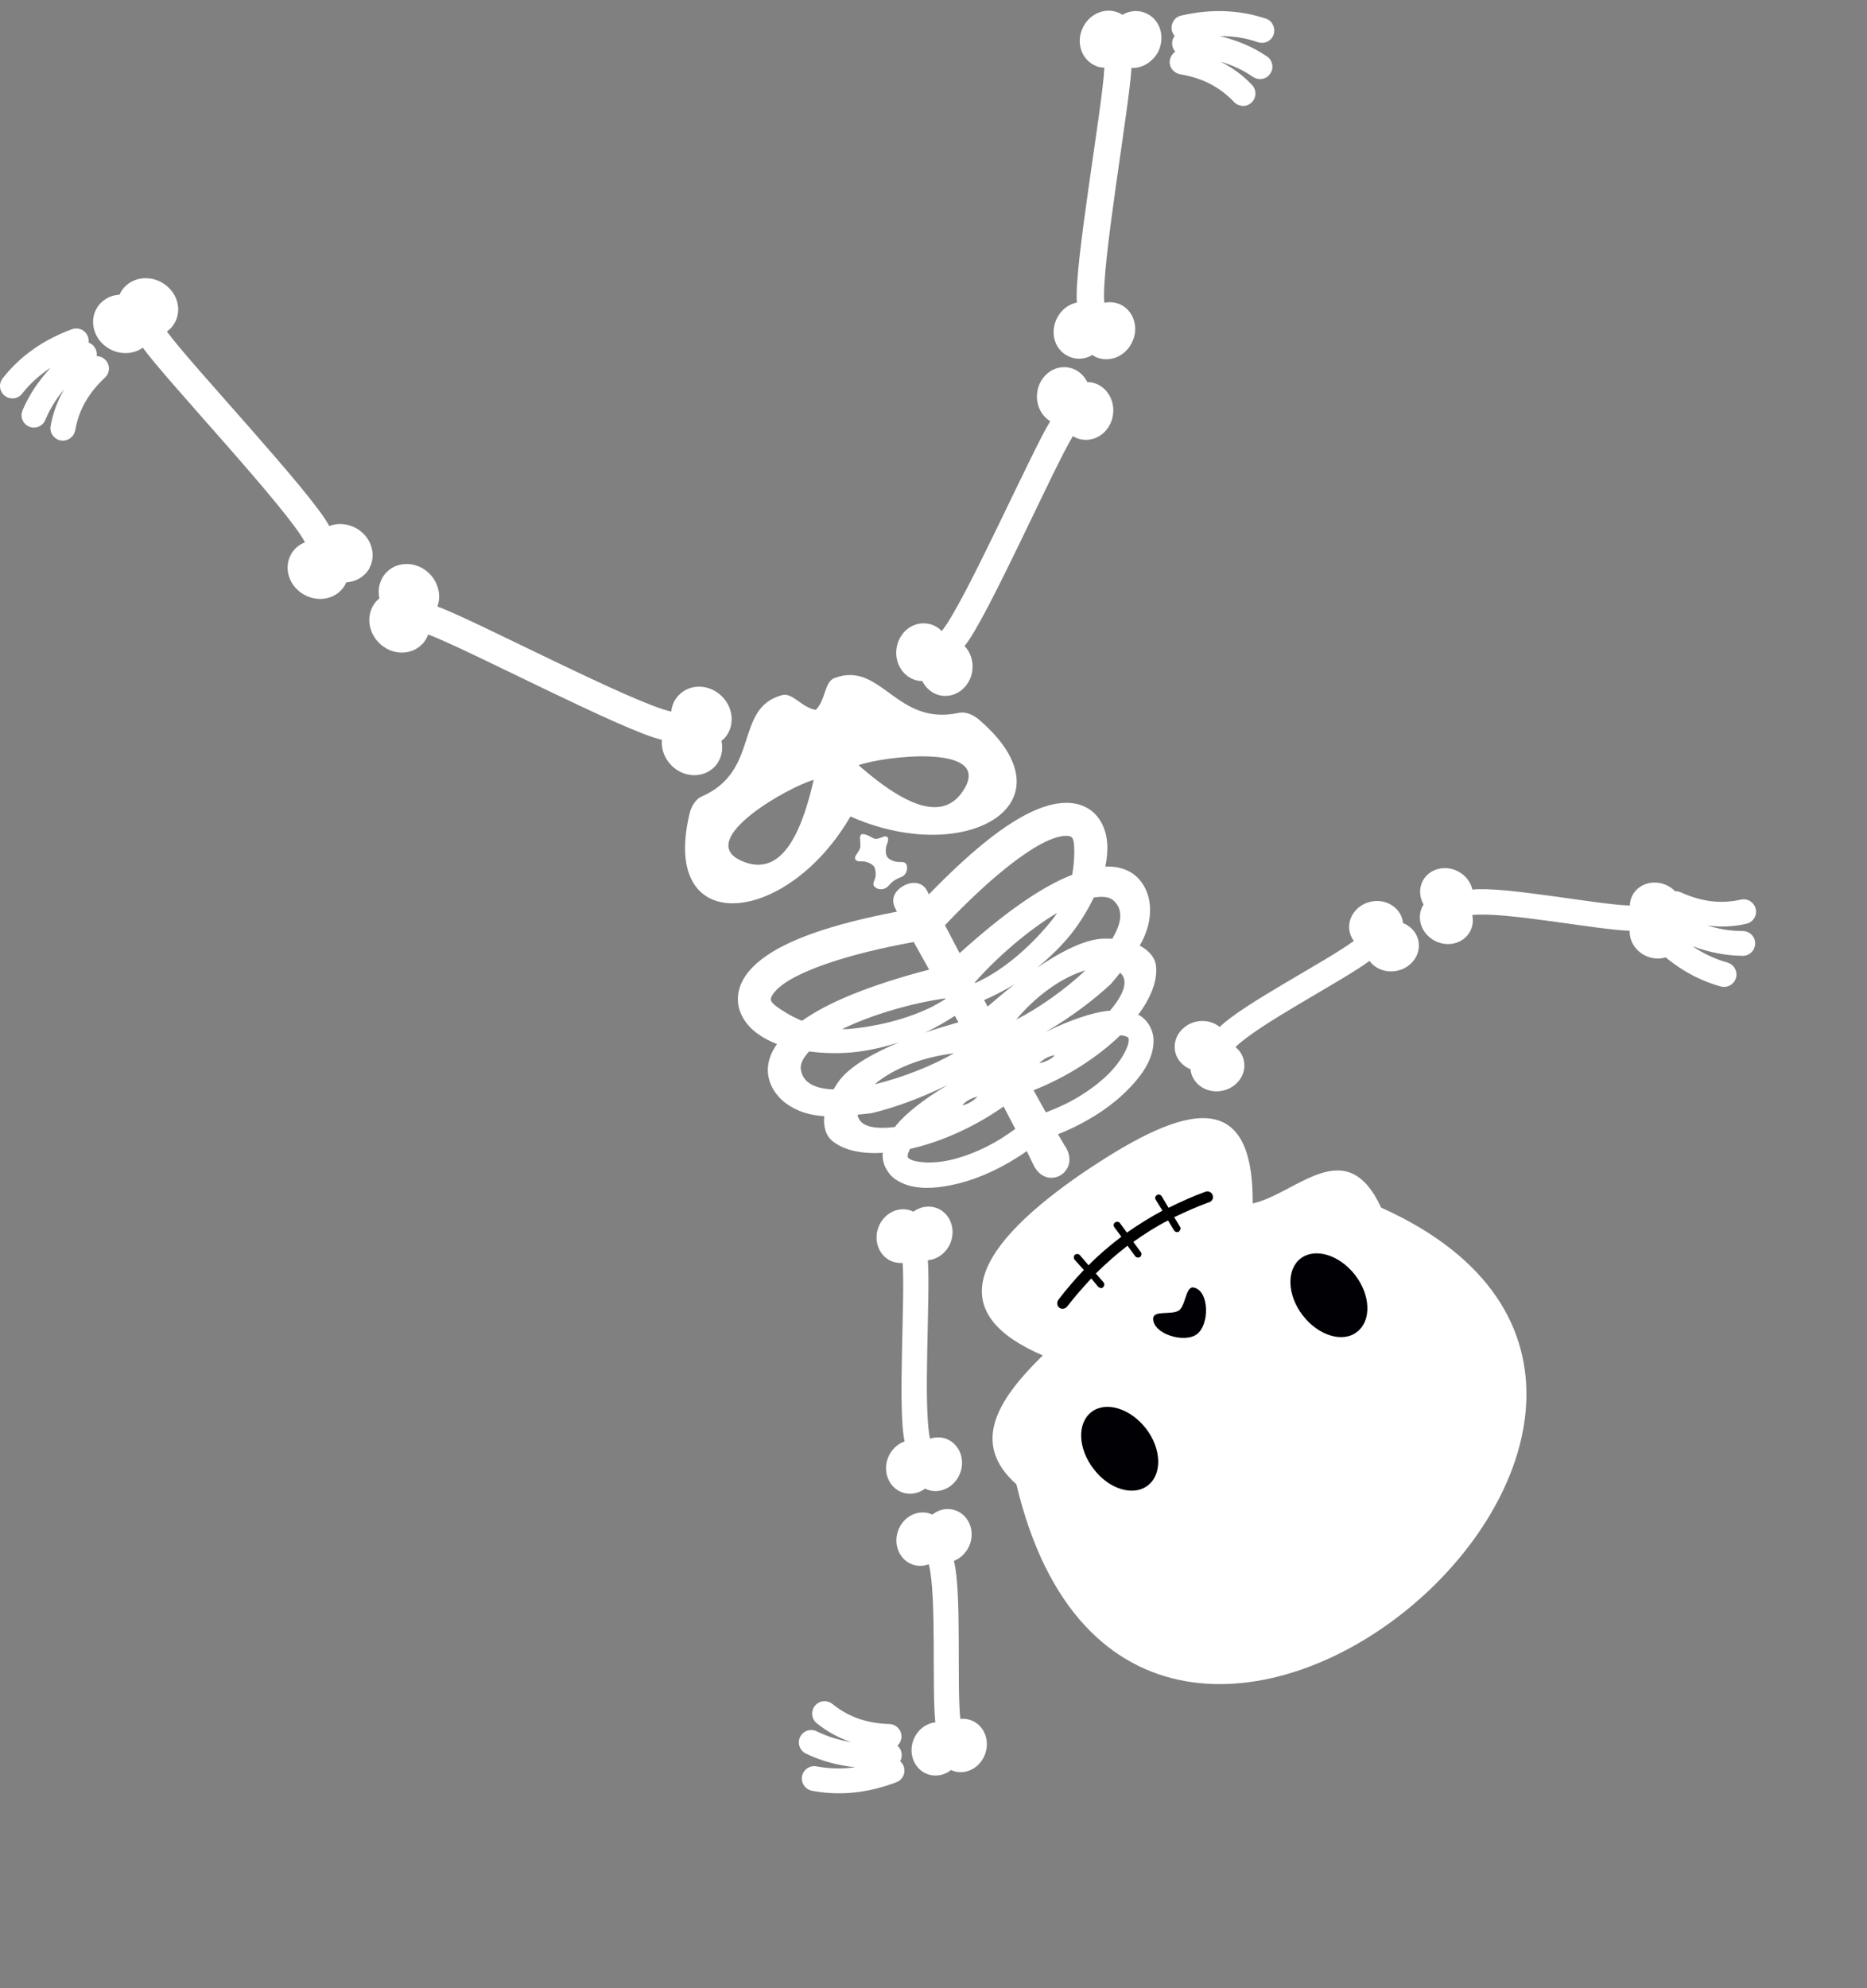
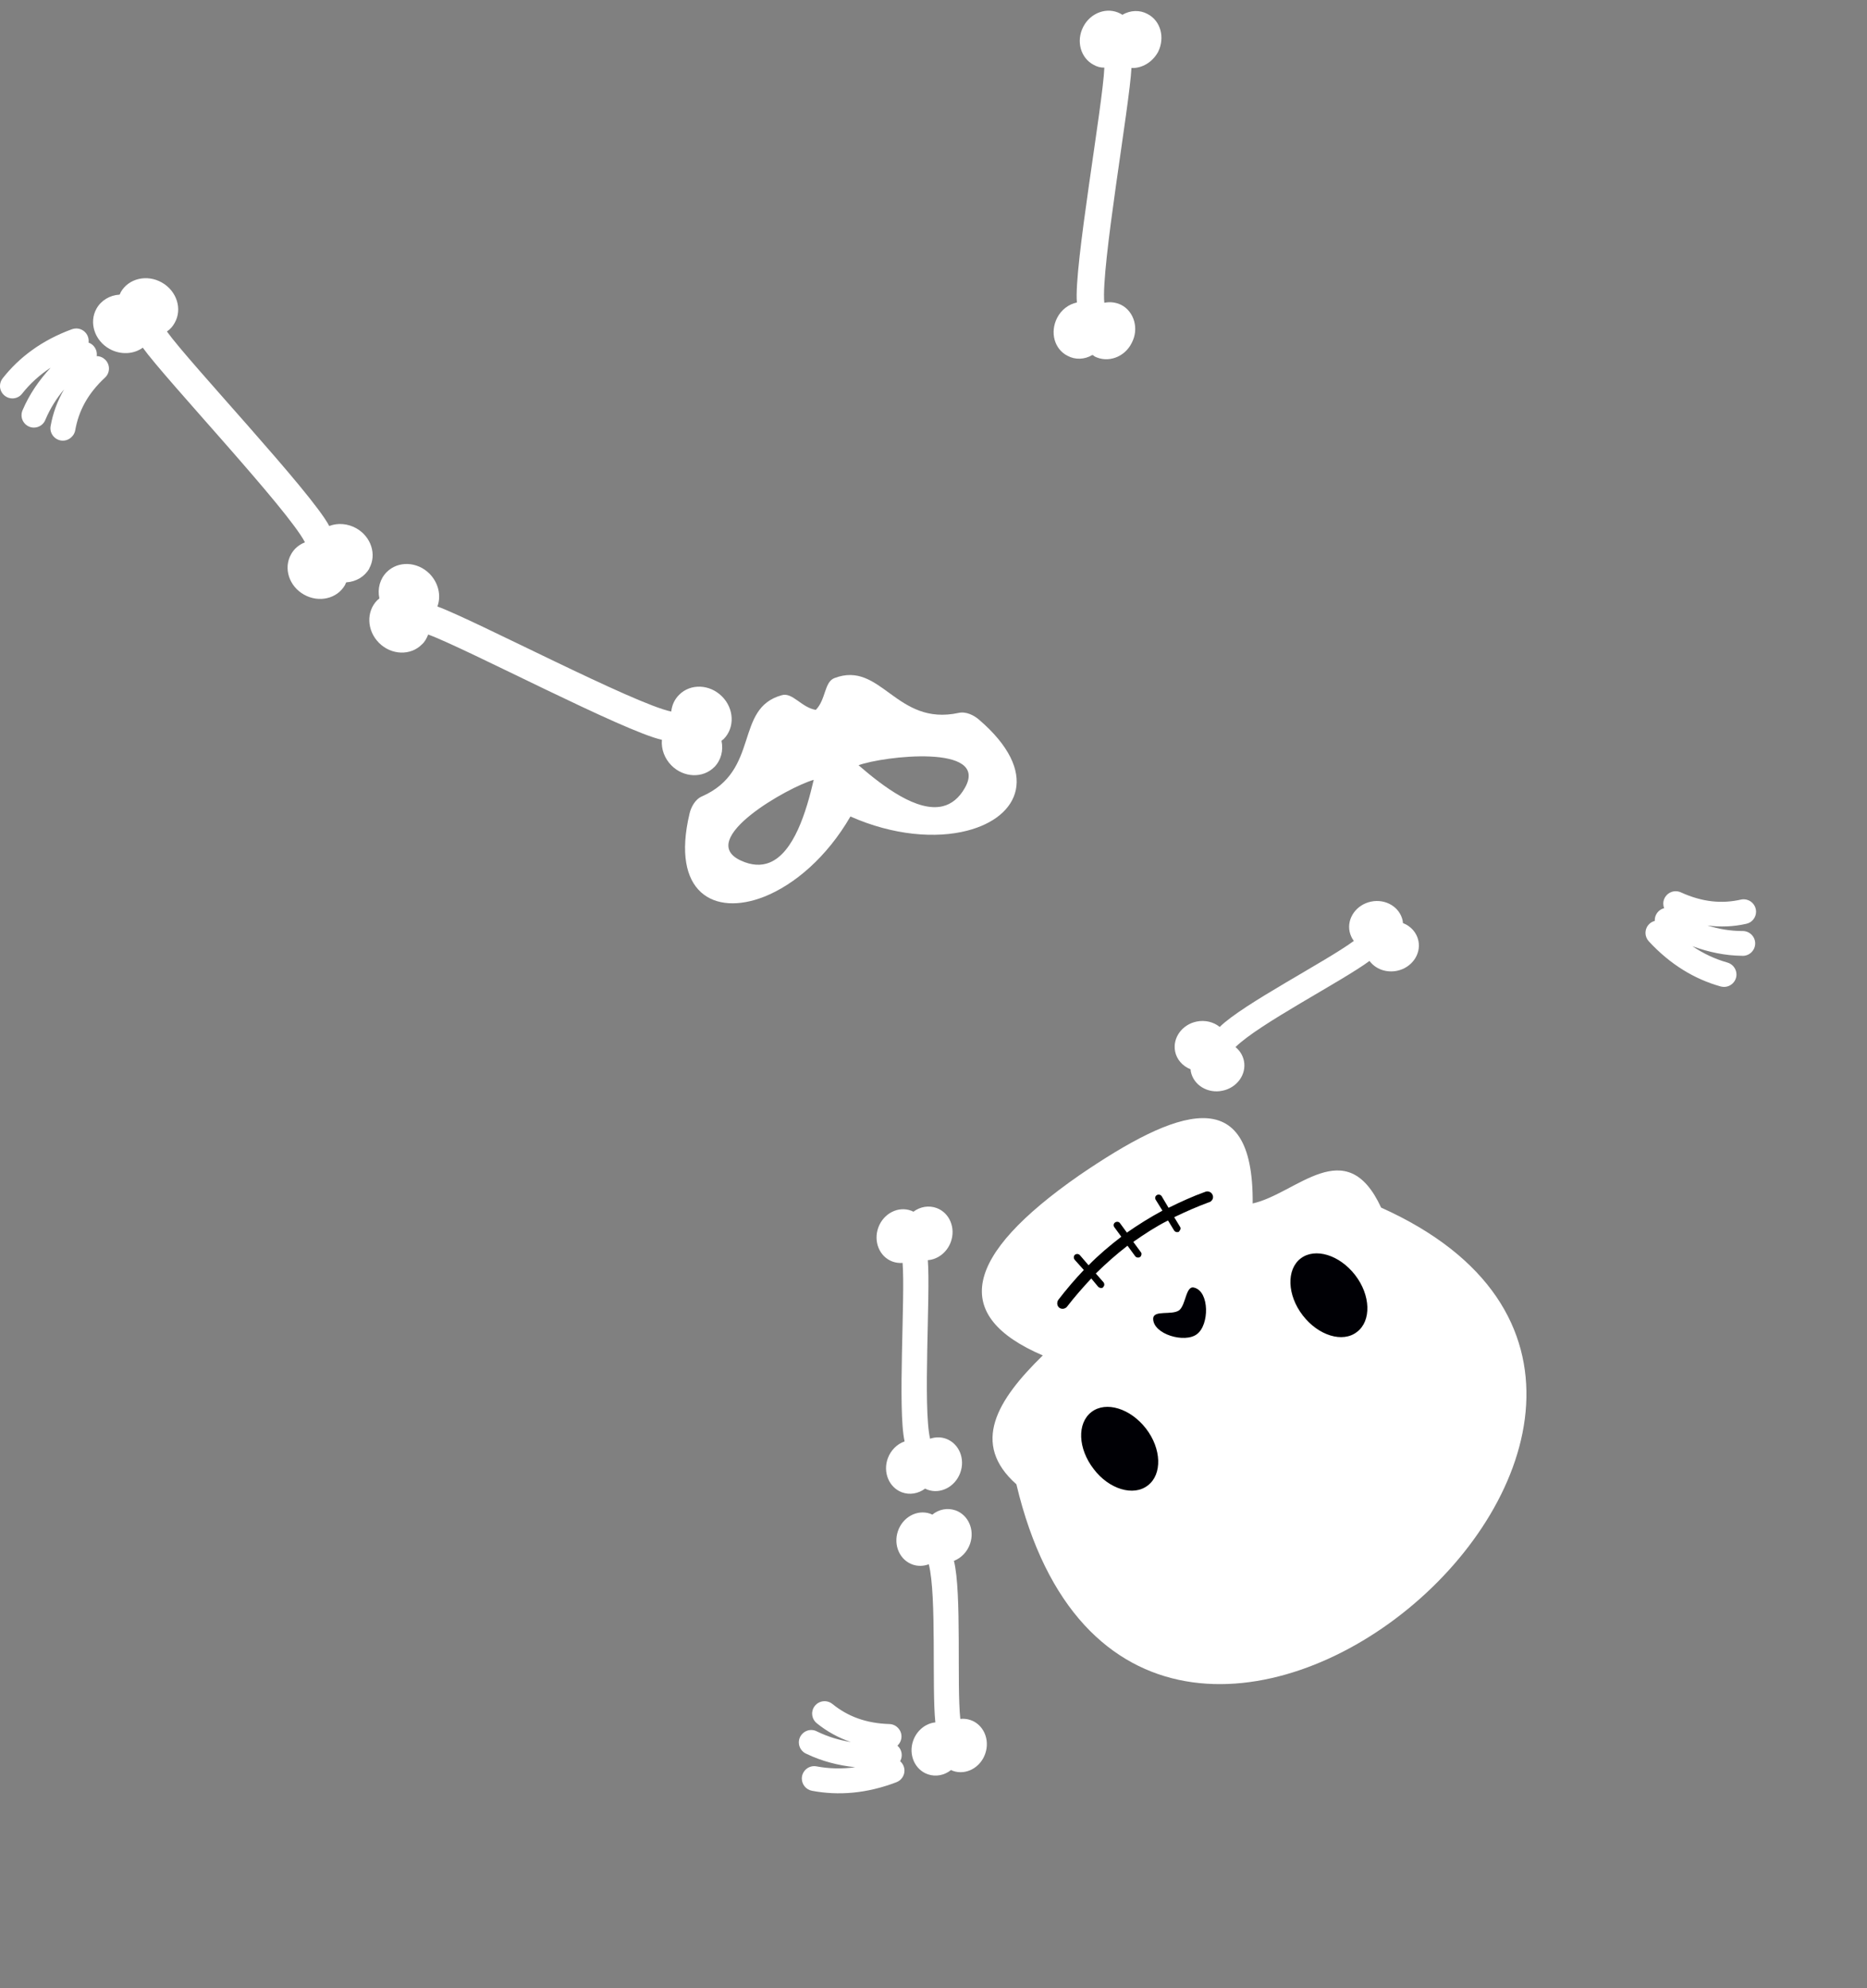
<svg xmlns="http://www.w3.org/2000/svg" clip-rule="evenodd" fill-rule="evenodd" height="414.2" preserveAspectRatio="xMidYMid meet" stroke-linejoin="round" stroke-miterlimit="2" version="1.0" viewBox="-0.0 -3.1 389.1 414.2" width="389.1" zoomAndPan="magnify">
  <rect x="-0.0" y="-3.1" width="389.1" height="414.2" fill="#808080" stroke="none" />
  <g>
    <g>
      <g id="change1_1">
        <path d="M-1020.7,-2633.44C-1009.76,-2636.26 -1005.43,-2645.58 -1018.27,-2656.59C-1019.28,-2657.46 -1020.93,-2658.31 -1022.45,-2657.98C-1035.54,-2655.12 -1038.63,-2668.92 -1048.36,-2665.23C-1050.52,-2664.41 -1050.12,-2660.77 -1052.26,-2658.6C-1055.26,-2659.1 -1057.08,-2662.28 -1059.31,-2661.67C-1069.35,-2658.94 -1063.73,-2645.95 -1076,-2640.57C-1077.43,-2639.95 -1078.27,-2638.29 -1078.57,-2636.99C-1082.49,-2620.53 -1073.49,-2615.54 -1062.99,-2619.69C-1056.74,-2622.17 -1049.96,-2627.9 -1045.04,-2636.39C-1036.06,-2632.42 -1027.21,-2631.76 -1020.7,-2633.44ZM-1025.75,-2638.54C-1031.07,-2637.21 -1038.17,-2642.59 -1043.35,-2647.07C-1038.27,-2648.95 -1016.02,-2651.58 -1021.16,-2642.4C-1022.4,-2640.19 -1023.98,-2638.99 -1025.75,-2638.54ZM-1061.9,-2626.79C-1063.6,-2626.11 -1065.58,-2626.15 -1067.88,-2627.21C-1077.44,-2631.61 -1057.9,-2642.57 -1052.69,-2644.03C-1054.24,-2637.37 -1056.82,-2628.84 -1061.9,-2626.79Z" fill="#fff" transform="translate(1222.277 2803.39)" />
      </g>
      <g id="change1_2">
-         <path d="M-1000.21,-2567.52L-1001.78,-2570.19C-996.226,-2572.41 -991.629,-2575.33 -988.293,-2578.44C-984.293,-2582.17 -981.765,-2585.95 -981.868,-2589.89C-981.92,-2591.86 -983.019,-2593.93 -984.825,-2594.98C-984.927,-2595.01 -985.002,-2595.01 -985.077,-2595.06C-982.528,-2598.49 -981.066,-2601.97 -981.34,-2605.12C-981.507,-2607.03 -982.866,-2608.49 -984.738,-2609.49C-983.242,-2612.15 -982.449,-2614.75 -982.614,-2617.64C-982.775,-2620.45 -984.152,-2623.38 -986.794,-2624.86C-988.323,-2625.72 -990.058,-2626.02 -991.915,-2625.96C-991.58,-2627.61 -991.421,-2629.22 -991.52,-2630.75C-991.705,-2633.62 -992.963,-2636.6 -995.649,-2638.14C-998.33,-2639.67 -1001.62,-2639.49 -1005.07,-2638.28C-1011.11,-2636.14 -1018.78,-2630.39 -1028.69,-2620.16L-1028.97,-2620.75C-1030.1,-2622.98 -1032.31,-2622.86 -1033.94,-2621.97C-1035.58,-2621.08 -1036.86,-2619.31 -1035.63,-2617.14L-1035.35,-2616.56C-1049.34,-2613.88 -1058.35,-2610.61 -1063.44,-2606.73C-1066.35,-2604.51 -1068.3,-2601.86 -1068.49,-2598.77C-1068.68,-2595.68 -1066.87,-2593 -1064.57,-2591.27C-1063.34,-2590.35 -1061.91,-2589.6 -1060.35,-2588.98C-1061.42,-2587.46 -1062.12,-2585.84 -1062.24,-2584.09C-1062.45,-2581.07 -1060.75,-2578.31 -1058.49,-2576.64C-1056.16,-2574.92 -1053.55,-2574.16 -1050.5,-2573.95C-1050.69,-2571.83 -1050.22,-2569.9 -1048.71,-2568.71C-1046.23,-2566.76 -1042.51,-2566.07 -1038.25,-2566.32C-1038.27,-2566.23 -1038.3,-2566.17 -1038.32,-2566.08C-1038.43,-2563.99 -1037.3,-2561.94 -1035.68,-2560.82C-1032.44,-2558.58 -1027.89,-2558.62 -1022.58,-2559.92C-1018.15,-2561.01 -1013.19,-2563.25 -1008.28,-2566.68L-1006.94,-2563.89C-1004.24,-2558.19 -997.037,-2562.22 -1000.18,-2567.54L-1000.21,-2567.52ZM-998.121,-2577.61C-999.961,-2576.55 -1002.07,-2575.6 -1004.31,-2574.74L-1006.88,-2579.36C-1000.01,-2582.06 -993.53,-2586.22 -988.804,-2590.81C-988.124,-2590.75 -987.64,-2590.63 -987.428,-2590.5C-987.049,-2590.28 -987.042,-2590.31 -987.04,-2589.75C-987.003,-2588.62 -988.446,-2585.36 -991.832,-2582.2C-993.524,-2580.63 -995.632,-2579.06 -998.126,-2577.61L-998.121,-2577.61ZM-1016.5,-2567.68C-1019.07,-2566.38 -1021.54,-2565.49 -1023.78,-2564.93C-1028.27,-2563.83 -1031.79,-2564.41 -1032.72,-2565.06C-1033.17,-2565.38 -1033.14,-2565.37 -1033.1,-2565.81C-1033.09,-2566.06 -1032.93,-2566.53 -1032.61,-2567.14C-1026.18,-2568.58 -1019.14,-2571.72 -1013.12,-2575.98L-1010.68,-2571.3C-1012.62,-2569.9 -1014.56,-2568.65 -1016.46,-2567.7L-1016.5,-2567.68ZM-1004.13,-2585.48C-1004.76,-2585.21 -1005.35,-2585.04 -1005.69,-2585C-1004.55,-2586.02 -1003.76,-2586.42 -1002.41,-2586.68C-1002.85,-2586.16 -1003.5,-2585.75 -1004.13,-2585.48ZM-1019.81,-2577C-1020.39,-2576.64 -1021.08,-2576.32 -1021.75,-2576.23C-1020.8,-2577.21 -1020.02,-2577.65 -1018.54,-2578.05C-1018.77,-2577.8 -1019.23,-2577.37 -1019.81,-2577L-1019.81,-2577ZM-990.962,-2595.91C-991.126,-2595.9 -991.254,-2595.92 -991.435,-2595.9C-994.812,-2595.49 -999.104,-2594.04 -1004.33,-2591.52C-999.233,-2594.5 -994.481,-2598.02 -990.74,-2601.52C-990.029,-2602.33 -989.461,-2603.07 -988.827,-2603.84C-986.902,-2602.16 -988.228,-2599.12 -990.966,-2595.91L-990.962,-2595.91ZM-1035.74,-2571.71C-1039.93,-2571.18 -1043.2,-2571.74 -1043.55,-2574.27C-1042.56,-2574.38 -1041.63,-2574.45 -1040.56,-2574.6C-1035.58,-2575.81 -1030.04,-2577.86 -1024.75,-2580.48C-1029.72,-2577.5 -1033.29,-2574.7 -1035.48,-2572.1C-1035.58,-2571.95 -1035.64,-2571.84 -1035.75,-2571.71L-1035.74,-2571.71ZM-1010.51,-2594.06C-1006.32,-2599.07 -1000.95,-2602.92 -996.064,-2604.33C-1000.37,-2600.29 -1005.8,-2596.46 -1010.51,-2594.06ZM-1023.48,-2587.05C-1028.08,-2584.42 -1034.25,-2581.98 -1039.99,-2580.59C-1036.14,-2583.9 -1029.97,-2586.28 -1023.48,-2587.05ZM-1016.46,-2596.8L-1017.18,-2598.15C-1014.95,-2599.11 -1012.86,-2600.22 -1010.87,-2601.41C-1012.62,-2600.05 -1014.54,-2598.43 -1016.47,-2596.78L-1016.46,-2596.8ZM-1022.53,-2593.52C-1024.97,-2592.81 -1027.37,-2592.1 -1029.46,-2591.38C-1027.38,-2592.38 -1025.31,-2593.52 -1023.28,-2594.86L-1022.53,-2593.52ZM-990.479,-2610.92C-991.616,-2610.96 -992.778,-2610.99 -993.863,-2610.78C-997.363,-2610.14 -1001.45,-2608.07 -1006.16,-2604.86C-1003.45,-2607.09 -1000.99,-2609.46 -999.012,-2611.96C-997.042,-2614.46 -995.536,-2617 -994.31,-2619.51C-992.625,-2619.78 -991.139,-2619.73 -990.191,-2618.87C-988.051,-2616.93 -988.578,-2614.05 -990.479,-2610.92L-990.479,-2610.92ZM-1048.56,-2579.53C-1052.23,-2579.66 -1054.93,-2580.79 -1055.37,-2583.64C-1055.58,-2584.91 -1054.8,-2586.18 -1053.65,-2587.44C-1050.88,-2587.09 -1047.93,-2586.96 -1044.76,-2587.24C-1041.59,-2587.52 -1038.25,-2588.28 -1034.9,-2589.33C-1040.17,-2587.14 -1044.14,-2584.86 -1046.6,-2582.28C-1047.36,-2581.49 -1047.98,-2580.51 -1048.56,-2579.53L-1048.56,-2579.53ZM-1016.38,-2603.03C-1017.26,-2602.57 -1018.12,-2602.09 -1019.03,-2601.7L-1019.11,-2601.82C-1014.73,-2606.86 -1008.06,-2612.67 -1001.98,-2616.3C-1002.22,-2615.94 -1002.44,-2615.58 -1002.71,-2615.22C-1005.91,-2611.15 -1010.71,-2606.3 -1016.4,-2603.02L-1016.38,-2603.03ZM-1027.77,-2596.88C-1033.64,-2593.92 -1040.32,-2592.56 -1045.48,-2592.11C-1045.93,-2592.08 -1046.36,-2592.1 -1046.79,-2592.09C-1040.42,-2595.19 -1031.91,-2597.59 -1025.31,-2598.49L-1025.22,-2598.35C-1026.06,-2597.83 -1026.93,-2597.38 -1027.78,-2596.88L-1027.77,-2596.88ZM-1022.28,-2607.92L-1025.34,-2613.74C-1014.94,-2624.69 -1007.15,-2630.26 -1002.8,-2631.8C-1000.45,-2632.63 -999.384,-2632.33 -999.104,-2632.17C-998.82,-2632.02 -998.516,-2631.72 -998.424,-2630.32C-998.338,-2629.01 -998.375,-2626.77 -998.827,-2624.25C-1004.91,-2621.87 -1012.53,-2616.74 -1022.28,-2607.92L-1022.28,-2607.92ZM-1028.64,-2604.49C-1041.35,-2601.16 -1049.82,-2597.6 -1055.14,-2593.82C-1057.5,-2594.82 -1059.39,-2596.02 -1060.44,-2596.81C-1061.56,-2597.65 -1061.64,-2598.07 -1061.62,-2598.39C-1061.59,-2598.71 -1061.26,-2599.77 -1059.28,-2601.28C-1055.62,-2604.07 -1046.69,-2607.55 -1031.85,-2610.24L-1028.64,-2604.49Z" fill="#fff" transform="translate(1222.277 2803.39)" />
-       </g>
+         </g>
      <g id="change1_3">
-         <path d="M-1034.46,-2623.77C-1033.26,-2624.24 -1032.94,-2625.77 -1033.47,-2626.55C-1033.87,-2627.11 -1034.85,-2626.8 -1035.6,-2626.98C-1036.44,-2627.17 -1037.02,-2627.5 -1037.34,-2627.93C-1037.65,-2628.37 -1037.74,-2629.03 -1037.63,-2629.89C-1037.53,-2630.65 -1036.91,-2631.46 -1037.3,-2632.03C-1037.84,-2632.8 -1039.2,-2631.25 -1040.32,-2631.89C-1044.01,-2633.99 -1042.83,-2631.66 -1042.97,-2630.15C-1043.08,-2628.91 -1044.51,-2628.15 -1043.96,-2627.38C-1043.57,-2626.82 -1042.58,-2627.16 -1041.84,-2626.96C-1040.98,-2626.73 -1040.45,-2626.38 -1040.11,-2625.98C-1039.89,-2625.51 -1039.72,-2624.91 -1039.79,-2624.03C-1039.86,-2623.27 -1040.52,-2622.47 -1040.13,-2621.9C-1039.59,-2621.13 -1038.06,-2620.91 -1037.19,-2621.87C-1036.47,-2622.66 -1035.96,-2623.2 -1034.46,-2623.78L-1034.46,-2623.77Z" fill="#fff" fill-rule="nonzero" transform="translate(1222.277 2803.39)" />
-       </g>
+         </g>
      <g id="change1_4">
        <path d="M-977.368,-2587.43C-977.943,-2590.25 -975.936,-2593.05 -972.887,-2593.67C-971.161,-2594.02 -969.383,-2593.61 -968.077,-2592.55C-963.228,-2597.33 -945.818,-2606.24 -940.128,-2610.47C-940.559,-2611.05 -940.86,-2611.71 -941.007,-2612.41C-941.589,-2615.23 -939.581,-2618.03 -936.527,-2618.66C-933.474,-2619.29 -930.526,-2617.51 -929.947,-2614.68C-929.926,-2614.51 -929.907,-2614.35 -929.888,-2614.19C-928.212,-2613.54 -927.01,-2612.16 -926.667,-2610.49C-926.085,-2607.66 -928.093,-2604.86 -931.148,-2604.24C-933.36,-2603.79 -935.607,-2604.6 -936.859,-2606.3C-942.579,-2602.07 -959.972,-2593.14 -964.791,-2588.35C-963.883,-2587.62 -963.266,-2586.62 -963.034,-2585.5C-962.452,-2582.68 -964.461,-2579.88 -967.514,-2579.26C-970.567,-2578.62 -973.513,-2580.41 -974.094,-2583.23C-974.114,-2583.41 -974.133,-2583.56 -974.154,-2583.73C-975.826,-2584.39 -977.027,-2585.76 -977.372,-2587.43L-977.368,-2587.43Z" fill="#fff" fill-rule="nonzero" transform="translate(1222.277 2803.39)" />
      </g>
      <g id="change1_5">
-         <path d="M-925.802,-2622.91C-924.506,-2625.45 -921.222,-2626.39 -918.466,-2624.99C-916.907,-2624.2 -915.777,-2622.78 -915.411,-2621.16C-908.691,-2621.88 -889.647,-2618.06 -882.613,-2617.84C-882.595,-2618.55 -882.416,-2619.26 -882.097,-2619.89C-880.804,-2622.45 -877.515,-2623.38 -874.754,-2621.98C-871.988,-2620.59 -870.798,-2617.38 -872.092,-2614.83C-872.186,-2614.68 -872.26,-2614.55 -872.348,-2614.41C-871.448,-2612.87 -871.368,-2611.05 -872.13,-2609.54C-873.423,-2606.99 -876.712,-2606.05 -879.473,-2607.45C-881.47,-2608.46 -882.717,-2610.48 -882.638,-2612.58C-889.703,-2612.82 -908.745,-2616.61 -915.448,-2615.86C-915.194,-2614.73 -915.332,-2613.57 -915.839,-2612.56C-917.133,-2610 -920.421,-2609.06 -923.181,-2610.46C-925.946,-2611.85 -927.137,-2615.06 -925.843,-2617.62C-925.749,-2617.76 -925.668,-2617.9 -925.582,-2618.05C-926.48,-2619.59 -926.561,-2621.4 -925.799,-2622.91L-925.802,-2622.91Z" fill="#fff" fill-rule="nonzero" transform="translate(1222.277 2803.39)" />
-       </g>
+         </g>
      <g id="change1_6">
        <path d="M-858.219,-2619.05C-857.089,-2618.76 -856.296,-2617.72 -856.296,-2616.56C-856.296,-2615.34 -857.16,-2614.27 -858.355,-2614.03C-860.955,-2613.44 -863.67,-2613.32 -866.439,-2613.68C-864.019,-2612.93 -861.618,-2612.54 -859.207,-2612.53C-859.159,-2612.53 -859.11,-2612.53 -859.062,-2612.53C-857.645,-2612.53 -856.479,-2611.36 -856.479,-2609.95C-856.479,-2608.53 -857.645,-2607.36 -859.062,-2607.36C-859.133,-2607.36 -859.204,-2607.37 -859.274,-2607.37C-862.698,-2607.41 -866.138,-2608.11 -869.57,-2609.37C-867.241,-2607.81 -864.829,-2606.68 -862.288,-2605.97C-861.166,-2605.66 -860.382,-2604.63 -860.382,-2603.47C-860.382,-2602.05 -861.549,-2600.89 -862.967,-2600.89C-863.204,-2600.89 -863.44,-2600.92 -863.669,-2600.98C-869.084,-2602.49 -874.176,-2605.54 -878.646,-2610.38C-879.094,-2610.86 -879.344,-2611.49 -879.344,-2612.14C-879.344,-2613.32 -878.543,-2614.35 -877.405,-2614.64C-877.474,-2615.88 -876.65,-2616.99 -875.453,-2617.29C-875.571,-2617.6 -875.632,-2617.91 -875.632,-2618.24C-875.632,-2619.66 -874.465,-2620.82 -873.046,-2620.82C-872.678,-2620.82 -872.315,-2620.74 -871.979,-2620.59C-867.424,-2618.52 -863.396,-2618.19 -859.485,-2619.07C-859.068,-2619.17 -858.633,-2619.16 -858.219,-2619.05L-858.219,-2619.05Z" fill="#fff" transform="translate(1222.277 2803.39)" />
      </g>
      <g>
        <g id="change1_14">
          <path d="M-3528.97,-3220.14C-3532.49,-3220.26 -3534.94,-3220.92 -3532.69,-3223.93C-3533.94,-3224.48 -3536.25,-3223.86 -3535.75,-3226.33C-3542.93,-3239 -3515.81,-3240.97 -3521.9,-3226.55C-3521.51,-3224.74 -3522.93,-3224.15 -3524.85,-3223.88C-3523.31,-3221.27 -3524.68,-3220.03 -3528.97,-3220.14Z" fill="#fff" transform="rotate(143.735 -15710.363 -6951.334) scale(6.887)" />
        </g>
        <g id="change2_1">
          <path d="M-3529.76,-3224.94C-3530.06,-3225.31 -3529.46,-3226.12 -3528.99,-3226.12C-3528.53,-3226.13 -3527.92,-3225.34 -3528.2,-3224.96C-3528.37,-3224.74 -3528.71,-3225.22 -3528.99,-3225.22C-3529.26,-3225.2 -3529.6,-3224.72 -3529.76,-3224.94Z" fill="#000005" transform="rotate(143.735 -15710.363 -6951.334) scale(6.887)" />
        </g>
        <g id="change3_1">
          <path d="M-3530.4,-3223.29C-3530.45,-3223.29 -3530.5,-3223.25 -3530.5,-3223.2L-3530.53,-3222.86C-3530.9,-3222.93 -3531.27,-3223.01 -3531.65,-3223.12C-3531.67,-3223.13 -3531.68,-3223.13 -3531.7,-3223.13C-3531.7,-3223.13 -3531.7,-3223.13 -3531.7,-3223.13C-3531.8,-3223.13 -3531.87,-3223.06 -3531.87,-3222.96C-3531.87,-3222.89 -3531.82,-3222.82 -3531.75,-3222.8C-3531.35,-3222.68 -3530.95,-3222.6 -3530.56,-3222.53L-3530.6,-3222.12C-3530.6,-3222.12 -3530.6,-3222.12 -3530.6,-3222.12C-3530.6,-3222.06 -3530.55,-3222.01 -3530.49,-3222.01C-3530.44,-3222.01 -3530.39,-3222.05 -3530.39,-3222.11L-3530.36,-3222.49C-3529.93,-3222.43 -3529.51,-3222.4 -3529.1,-3222.39L-3529.1,-3222.03C-3529.1,-3221.98 -3529.05,-3221.93 -3528.99,-3221.93C-3528.93,-3221.93 -3528.89,-3221.98 -3528.89,-3222.03L-3528.89,-3222.39C-3528.44,-3222.4 -3528.01,-3222.43 -3527.58,-3222.5L-3527.55,-3222.11C-3527.55,-3222.11 -3527.55,-3222.11 -3527.55,-3222.11C-3527.55,-3222.05 -3527.5,-3222 -3527.44,-3222C-3527.39,-3222 -3527.34,-3222.05 -3527.34,-3222.11C-3527.34,-3222.11 -3527.34,-3222.12 -3527.34,-3222.12L-3527.38,-3222.53C-3526.99,-3222.6 -3526.61,-3222.69 -3526.23,-3222.8C-3526.16,-3222.82 -3526.1,-3222.89 -3526.1,-3222.97C-3526.1,-3223.06 -3526.18,-3223.13 -3526.27,-3223.13C-3526.29,-3223.13 -3526.31,-3223.13 -3526.33,-3223.12C-3526.68,-3223.02 -3527.04,-3222.94 -3527.41,-3222.87L-3527.43,-3223.2C-3527.44,-3223.25 -3527.48,-3223.3 -3527.54,-3223.3C-3527.54,-3223.3 -3527.55,-3223.3 -3527.55,-3223.29C-3527.6,-3223.29 -3527.64,-3223.24 -3527.64,-3223.19C-3527.64,-3223.19 -3527.64,-3223.18 -3527.64,-3223.18L-3527.61,-3222.83C-3528.03,-3222.77 -3528.45,-3222.73 -3528.88,-3222.72L-3528.88,-3223.11C-3528.88,-3223.11 -3528.88,-3223.11 -3528.88,-3223.11C-3528.88,-3223.17 -3528.93,-3223.22 -3528.99,-3223.22C-3528.99,-3223.22 -3529,-3223.22 -3529,-3223.22C-3529.05,-3223.21 -3529.1,-3223.16 -3529.09,-3223.11L-3529.09,-3222.73C-3529.5,-3222.74 -3529.91,-3222.76 -3530.32,-3222.83L-3530.29,-3223.18C-3530.29,-3223.18 -3530.29,-3223.19 -3530.29,-3223.19C-3530.29,-3223.25 -3530.34,-3223.3 -3530.4,-3223.3C-3530.4,-3223.3 -3530.4,-3223.3 -3530.4,-3223.3L-3530.4,-3223.29Z" transform="rotate(143.735 -15710.363 -6951.334) scale(6.887)" />
        </g>
        <g fill="#000005" fill-rule="nonzero" id="change2_2">
          <path d="M-3587.94,-3220.68C-3588.49,-3220.67 -3588.93,-3220.03 -3588.91,-3219.26C-3588.89,-3218.49 -3588.43,-3217.87 -3587.88,-3217.88L-3587.88,-3217.88C-3587.33,-3217.89 -3586.89,-3218.53 -3586.91,-3219.31C-3586.93,-3220.08 -3587.39,-3220.7 -3587.94,-3220.68C-3587.94,-3220.68 -3587.94,-3220.68 -3587.94,-3220.68Z" transform="rotate(143.735 -15890.455 -6860.9) scale(6.887)" />
          <path d="M-3580.09,-3220.68C-3580.64,-3220.67 -3581.08,-3220.03 -3581.06,-3219.26C-3581.04,-3218.49 -3580.58,-3217.87 -3580.03,-3217.88L-3580.03,-3217.88C-3579.47,-3217.89 -3579.04,-3218.53 -3579.06,-3219.31C-3579.07,-3220.08 -3579.54,-3220.7 -3580.09,-3220.68C-3580.09,-3220.68 -3580.09,-3220.68 -3580.09,-3220.68Z" transform="rotate(143.735 -15890.455 -6860.9) scale(6.887)" />
        </g>
      </g>
      <g id="change1_7">
        <path d="M-1034.31,-2495.6C-1037.01,-2496.61 -1038.32,-2499.79 -1037.24,-2502.71C-1036.62,-2504.36 -1035.34,-2505.65 -1033.75,-2506.2C-1035.24,-2512.84 -1033.59,-2536.33 -1034.17,-2543.39C-1034.89,-2543.33 -1035.61,-2543.43 -1036.28,-2543.67C-1038.99,-2544.67 -1040.3,-2547.86 -1039.22,-2550.78C-1038.14,-2553.7 -1035.08,-2555.28 -1032.36,-2554.26C-1032.19,-2554.2 -1032.06,-2554.12 -1031.92,-2554.05C-1030.48,-2555.13 -1028.67,-2555.41 -1027.07,-2554.82C-1024.36,-2553.82 -1023.05,-2550.64 -1024.13,-2547.72C-1024.92,-2545.6 -1026.8,-2544.12 -1028.91,-2543.96C-1028.34,-2536.87 -1029.96,-2513.38 -1028.44,-2506.76C-1027.34,-2507.14 -1026.16,-2507.14 -1025.1,-2506.75C-1022.39,-2505.75 -1021.07,-2502.56 -1022.16,-2499.64C-1023.24,-2496.72 -1026.3,-2495.14 -1029.02,-2496.16C-1029.18,-2496.22 -1029.32,-2496.3 -1029.47,-2496.37C-1030.91,-2495.3 -1032.72,-2495.01 -1034.31,-2495.6L-1034.31,-2495.6Z" fill="#fff" fill-rule="nonzero" transform="translate(1222.277 2803.39)" />
      </g>
      <g id="change1_8">
        <path d="M-1023.2,-2491.86C-1020.49,-2490.93 -1019.1,-2487.82 -1020.1,-2484.89C-1020.67,-2483.24 -1021.91,-2481.92 -1023.47,-2481.32C-1021.81,-2474.77 -1022.9,-2455.38 -1022.14,-2448.39C-1021.43,-2448.47 -1020.71,-2448.39 -1020.03,-2448.16C-1017.32,-2447.24 -1015.93,-2444.12 -1016.93,-2441.19C-1017.92,-2438.25 -1020.93,-2436.62 -1023.64,-2437.55C-1023.8,-2437.62 -1023.94,-2437.68 -1024.08,-2437.74C-1025.47,-2436.62 -1027.27,-2436.3 -1028.87,-2436.84C-1031.59,-2437.76 -1032.98,-2440.88 -1031.98,-2443.81C-1031.25,-2445.93 -1029.43,-2447.45 -1027.34,-2447.67C-1028.1,-2454.69 -1027.03,-2474.08 -1028.71,-2480.61C-1029.8,-2480.2 -1030.96,-2480.17 -1032.03,-2480.53C-1034.75,-2481.45 -1036.14,-2484.58 -1035.14,-2487.51C-1034.15,-2490.44 -1031.14,-2492.07 -1028.43,-2491.15C-1028.28,-2491.08 -1028.13,-2491.02 -1027.97,-2490.95C-1026.59,-2492.08 -1024.79,-2492.4 -1023.19,-2491.85L-1023.2,-2491.86Z" fill="#fff" fill-rule="nonzero" transform="translate(1222.277 2803.39)" />
      </g>
      <g id="change1_9">
        <path d="M-1049.92,-2452.03C-1050.09,-2452.07 -1050.26,-2452.08 -1050.44,-2452.08C-1051.85,-2452.08 -1053.02,-2450.92 -1053.02,-2449.5C-1053.02,-2448.71 -1052.65,-2447.96 -1052.03,-2447.47C-1049.96,-2445.79 -1047.58,-2444.47 -1044.94,-2443.57C-1047.44,-2443.97 -1049.76,-2444.69 -1051.93,-2445.74C-1052.32,-2445.96 -1052.76,-2446.08 -1053.21,-2446.08C-1054.62,-2446.08 -1055.79,-2444.91 -1055.79,-2443.5C-1055.79,-2442.44 -1055.14,-2441.48 -1054.15,-2441.09C-1051.07,-2439.61 -1047.68,-2438.71 -1044.04,-2438.32C-1046.82,-2437.95 -1049.49,-2438.01 -1052.08,-2438.5C-1052.25,-2438.53 -1052.42,-2438.55 -1052.59,-2438.55C-1054.01,-2438.55 -1055.17,-2437.38 -1055.17,-2435.97C-1055.17,-2434.72 -1054.27,-2433.64 -1053.05,-2433.42C-1047.52,-2432.37 -1041.61,-2432.85 -1035.46,-2435.2C-1034.45,-2435.58 -1033.78,-2436.55 -1033.78,-2437.62C-1033.78,-2438.37 -1034.11,-2439.09 -1034.68,-2439.58C-1034.07,-2440.65 -1034.31,-2442.02 -1035.25,-2442.82C-1034.71,-2443.31 -1034.4,-2444 -1034.4,-2444.73C-1034.4,-2446.12 -1035.52,-2447.27 -1036.9,-2447.32C-1041.9,-2447.47 -1045.66,-2448.97 -1048.78,-2451.49C-1049.11,-2451.76 -1049.5,-2451.95 -1049.92,-2452.03L-1049.92,-2452.03Z" fill="#fff" transform="translate(1222.277 2803.39)" />
      </g>
      <g id="change1_10">
-         <path d="M-1025.84,-2661.54C-1022.79,-2661.2 -1020,-2663.59 -1019.62,-2666.89C-1019.41,-2668.76 -1020.01,-2670.61 -1021.25,-2671.9C-1016.62,-2677.5 -1002.64,-2709.19 -998.679,-2715.63C-998.025,-2715.22 -997.301,-2714.95 -996.529,-2714.89C-993.469,-2714.54 -990.679,-2716.93 -990.297,-2720.24C-989.904,-2723.54 -992.079,-2726.51 -995.139,-2726.87C-995.329,-2726.85 -995.492,-2726.88 -995.658,-2726.88C-996.508,-2728.61 -998.092,-2729.76 -999.9,-2729.97C-1002.96,-2730.31 -1005.75,-2727.93 -1006.13,-2724.62C-1006.4,-2722.23 -1005.33,-2719.91 -1003.4,-2718.74C-1007.38,-2712.26 -1021.38,-2680.59 -1026.02,-2675.02C-1026.89,-2675.92 -1028.01,-2676.48 -1029.22,-2676.6C-1032.28,-2676.95 -1035.07,-2674.56 -1035.45,-2671.26C-1035.85,-2667.95 -1033.67,-2664.99 -1030.61,-2664.63C-1030.41,-2664.65 -1030.26,-2664.63 -1030.07,-2664.61C-1029.22,-2662.89 -1027.64,-2661.74 -1025.84,-2661.53L-1025.84,-2661.54Z" fill="#fff" fill-rule="nonzero" transform="translate(1222.277 2803.39)" />
-       </g>
+         </g>
      <g fill="#fff" id="change1_15">
-         <path d="M-3621.01,-3187.49C-3621.07,-3187.53 -3621.14,-3187.55 -3621.2,-3187.55C-3621.41,-3187.55 -3621.58,-3187.38 -3621.58,-3187.17C-3621.58,-3187.1 -3621.56,-3187.03 -3621.52,-3186.97C-3621.32,-3186.64 -3621.06,-3186.35 -3620.74,-3186.09C-3621.07,-3186.27 -3621.35,-3186.48 -3621.59,-3186.73C-3621.66,-3186.81 -3621.77,-3186.86 -3621.88,-3186.86C-3622.08,-3186.86 -3622.25,-3186.69 -3622.25,-3186.49C-3622.25,-3186.38 -3622.21,-3186.28 -3622.12,-3186.2C-3621.78,-3185.85 -3621.36,-3185.56 -3620.88,-3185.33C-3621.28,-3185.41 -3621.64,-3185.55 -3621.97,-3185.75C-3622.03,-3185.78 -3622.09,-3185.8 -3622.16,-3185.8C-3622.37,-3185.8 -3622.53,-3185.63 -3622.53,-3185.43C-3622.53,-3185.29 -3622.47,-3185.17 -3622.35,-3185.1C-3621.65,-3184.69 -3620.82,-3184.46 -3619.86,-3184.48C-3619.66,-3184.48 -3619.49,-3184.65 -3619.49,-3184.86C-3619.49,-3184.92 -3619.51,-3184.99 -3619.54,-3185.04C-3619.4,-3185.16 -3619.37,-3185.36 -3619.46,-3185.51C-3619.32,-3185.57 -3619.22,-3185.71 -3619.22,-3185.86C-3619.22,-3186.01 -3619.32,-3186.15 -3619.46,-3186.21C-3620.13,-3186.47 -3620.57,-3186.86 -3620.88,-3187.36C-3620.91,-3187.41 -3620.95,-3187.46 -3621.01,-3187.49L-3621.01,-3187.49Z" transform="rotate(168.082 -13486.525 -9651.73) scale(6.887)" />
        <path d="M-3614.37,-3193.84C-3614.02,-3193.56 -3613.99,-3193.03 -3614.3,-3192.65C-3614.47,-3192.44 -3614.72,-3192.32 -3614.98,-3192.32C-3615.1,-3191.27 -3616.99,-3186.61 -3617.26,-3185.54C-3617.15,-3185.52 -3617.05,-3185.47 -3616.96,-3185.39C-3616.62,-3185.11 -3616.58,-3184.58 -3616.89,-3184.2C-3617.19,-3183.83 -3617.72,-3183.75 -3618.07,-3184.04C-3618.09,-3184.06 -3618.11,-3184.07 -3618.12,-3184.09C-3618.39,-3184 -3618.67,-3184.05 -3618.87,-3184.22C-3619.22,-3184.5 -3619.25,-3185.03 -3618.95,-3185.41C-3618.72,-3185.68 -3618.37,-3185.8 -3618.06,-3185.72C-3617.78,-3186.79 -3615.9,-3191.45 -3615.79,-3192.5C-3615.97,-3192.5 -3616.14,-3192.56 -3616.28,-3192.67C-3616.62,-3192.95 -3616.66,-3193.49 -3616.35,-3193.86C-3616.05,-3194.24 -3615.52,-3194.31 -3615.17,-3194.03C-3615.15,-3194 -3615.14,-3193.99 -3615.11,-3193.97C-3614.85,-3194.06 -3614.57,-3194.01 -3614.37,-3193.84L-3614.37,-3193.84Z" fill-rule="nonzero" transform="rotate(168.082 -13486.525 -9651.73) scale(6.887)" />
      </g>
      <g id="change1_11">
        <path d="M-1207.13,-2715.71C-1207.62,-2715.07 -1208.38,-2714.69 -1209.18,-2714.69C-1210.6,-2714.69 -1211.77,-2715.86 -1211.77,-2717.28C-1211.77,-2717.44 -1211.75,-2717.61 -1211.72,-2717.76C-1211.26,-2720.39 -1210.32,-2722.94 -1208.93,-2725.36C-1210.56,-2723.42 -1211.83,-2721.35 -1212.78,-2719.13C-1213.14,-2718.1 -1214.12,-2717.41 -1215.21,-2717.41C-1216.63,-2717.41 -1217.79,-2718.57 -1217.79,-2719.99C-1217.79,-2720.4 -1217.69,-2720.81 -1217.51,-2721.17C-1216.15,-2724.32 -1214.19,-2727.23 -1211.7,-2729.91C-1214.04,-2728.36 -1216.02,-2726.57 -1217.65,-2724.5C-1218.13,-2723.86 -1218.89,-2723.49 -1219.69,-2723.49C-1221.11,-2723.49 -1222.28,-2724.66 -1222.28,-2726.08C-1222.28,-2726.66 -1222.08,-2727.23 -1221.71,-2727.69C-1218.24,-2732.11 -1213.47,-2735.64 -1207.29,-2737.9C-1207,-2738.01 -1206.69,-2738.06 -1206.38,-2738.06C-1204.96,-2738.06 -1203.8,-2736.9 -1203.8,-2735.48C-1203.8,-2735.36 -1203.8,-2735.24 -1203.82,-2735.12C-1202.66,-2734.71 -1201.94,-2733.52 -1202.12,-2732.3C-1200.72,-2732.28 -1199.57,-2731.12 -1199.57,-2729.71C-1199.57,-2729 -1199.86,-2728.32 -1200.38,-2727.84C-1204.05,-2724.43 -1205.89,-2720.83 -1206.59,-2716.89C-1206.66,-2716.47 -1206.84,-2716.07 -1207.1,-2715.73L-1207.13,-2715.71Z" fill="#fff" transform="translate(1222.277 2803.39)" />
      </g>
      <g id="change1_12">
        <path d="M-1073.43,-2646.67C-1075.8,-2644.31 -1079.77,-2644.46 -1082.33,-2647.01C-1083.77,-2648.45 -1084.51,-2650.44 -1084.33,-2652.37C-1092.04,-2654.01 -1125.32,-2671.5 -1133.04,-2674.3C-1133.35,-2673.52 -1133.73,-2672.78 -1134.37,-2672.22C-1136.73,-2669.85 -1140.72,-2670 -1143.28,-2672.55C-1145.84,-2675.1 -1146,-2679.09 -1143.64,-2681.46C-1143.47,-2681.57 -1143.34,-2681.7 -1143.21,-2681.83C-1143.65,-2683.87 -1143.08,-2685.91 -1141.68,-2687.31C-1139.32,-2689.68 -1135.33,-2689.53 -1132.77,-2686.98C-1130.93,-2685.12 -1130.27,-2682.43 -1131.12,-2680.14C-1123.37,-2677.32 -1090.09,-2659.84 -1082.38,-2658.25C-1082.25,-2659.6 -1081.67,-2660.83 -1080.72,-2661.76C-1078.36,-2664.12 -1074.38,-2663.97 -1071.82,-2661.42C-1069.26,-2658.88 -1069.1,-2654.89 -1071.46,-2652.52C-1071.64,-2652.41 -1071.76,-2652.28 -1071.91,-2652.15C-1071.47,-2650.12 -1072.03,-2648.07 -1073.42,-2646.67L-1073.43,-2646.67Z" fill="#fff" fill-rule="nonzero" transform="translate(1222.277 2803.39)" />
      </g>
      <g id="change1_13">
        <path d="M-1145.33,-2688.06C-1143.72,-2690.94 -1144.92,-2694.68 -1148.02,-2696.43C-1149.78,-2697.42 -1151.86,-2697.6 -1153.66,-2696.91C-1157.26,-2703.82 -1182.77,-2730.83 -1187.49,-2737.43C-1186.79,-2737.89 -1186.25,-2738.53 -1185.86,-2739.25C-1184.24,-2742.12 -1185.44,-2745.88 -1188.54,-2747.63C-1191.65,-2749.4 -1195.49,-2748.49 -1197.12,-2745.61C-1197.17,-2745.41 -1197.27,-2745.26 -1197.35,-2745.11C-1199.41,-2744.99 -1201.2,-2743.9 -1202.16,-2742.2C-1203.78,-2739.32 -1202.58,-2735.56 -1199.47,-2733.81C-1197.21,-2732.55 -1194.48,-2732.64 -1192.52,-2734.06C-1187.77,-2727.43 -1162.29,-2700.41 -1158.72,-2693.51C-1159.96,-2693.02 -1161,-2692.16 -1161.62,-2691C-1163.24,-2688.12 -1162.04,-2684.37 -1158.93,-2682.62C-1155.82,-2680.85 -1151.98,-2681.76 -1150.36,-2684.64C-1150.3,-2684.85 -1150.21,-2684.98 -1150.11,-2685.17C-1148.06,-2685.29 -1146.27,-2686.37 -1145.3,-2688.06L-1145.33,-2688.06Z" fill="#fff" fill-rule="nonzero" transform="translate(1222.277 2803.39)" />
      </g>
    </g>
  </g>
</svg>